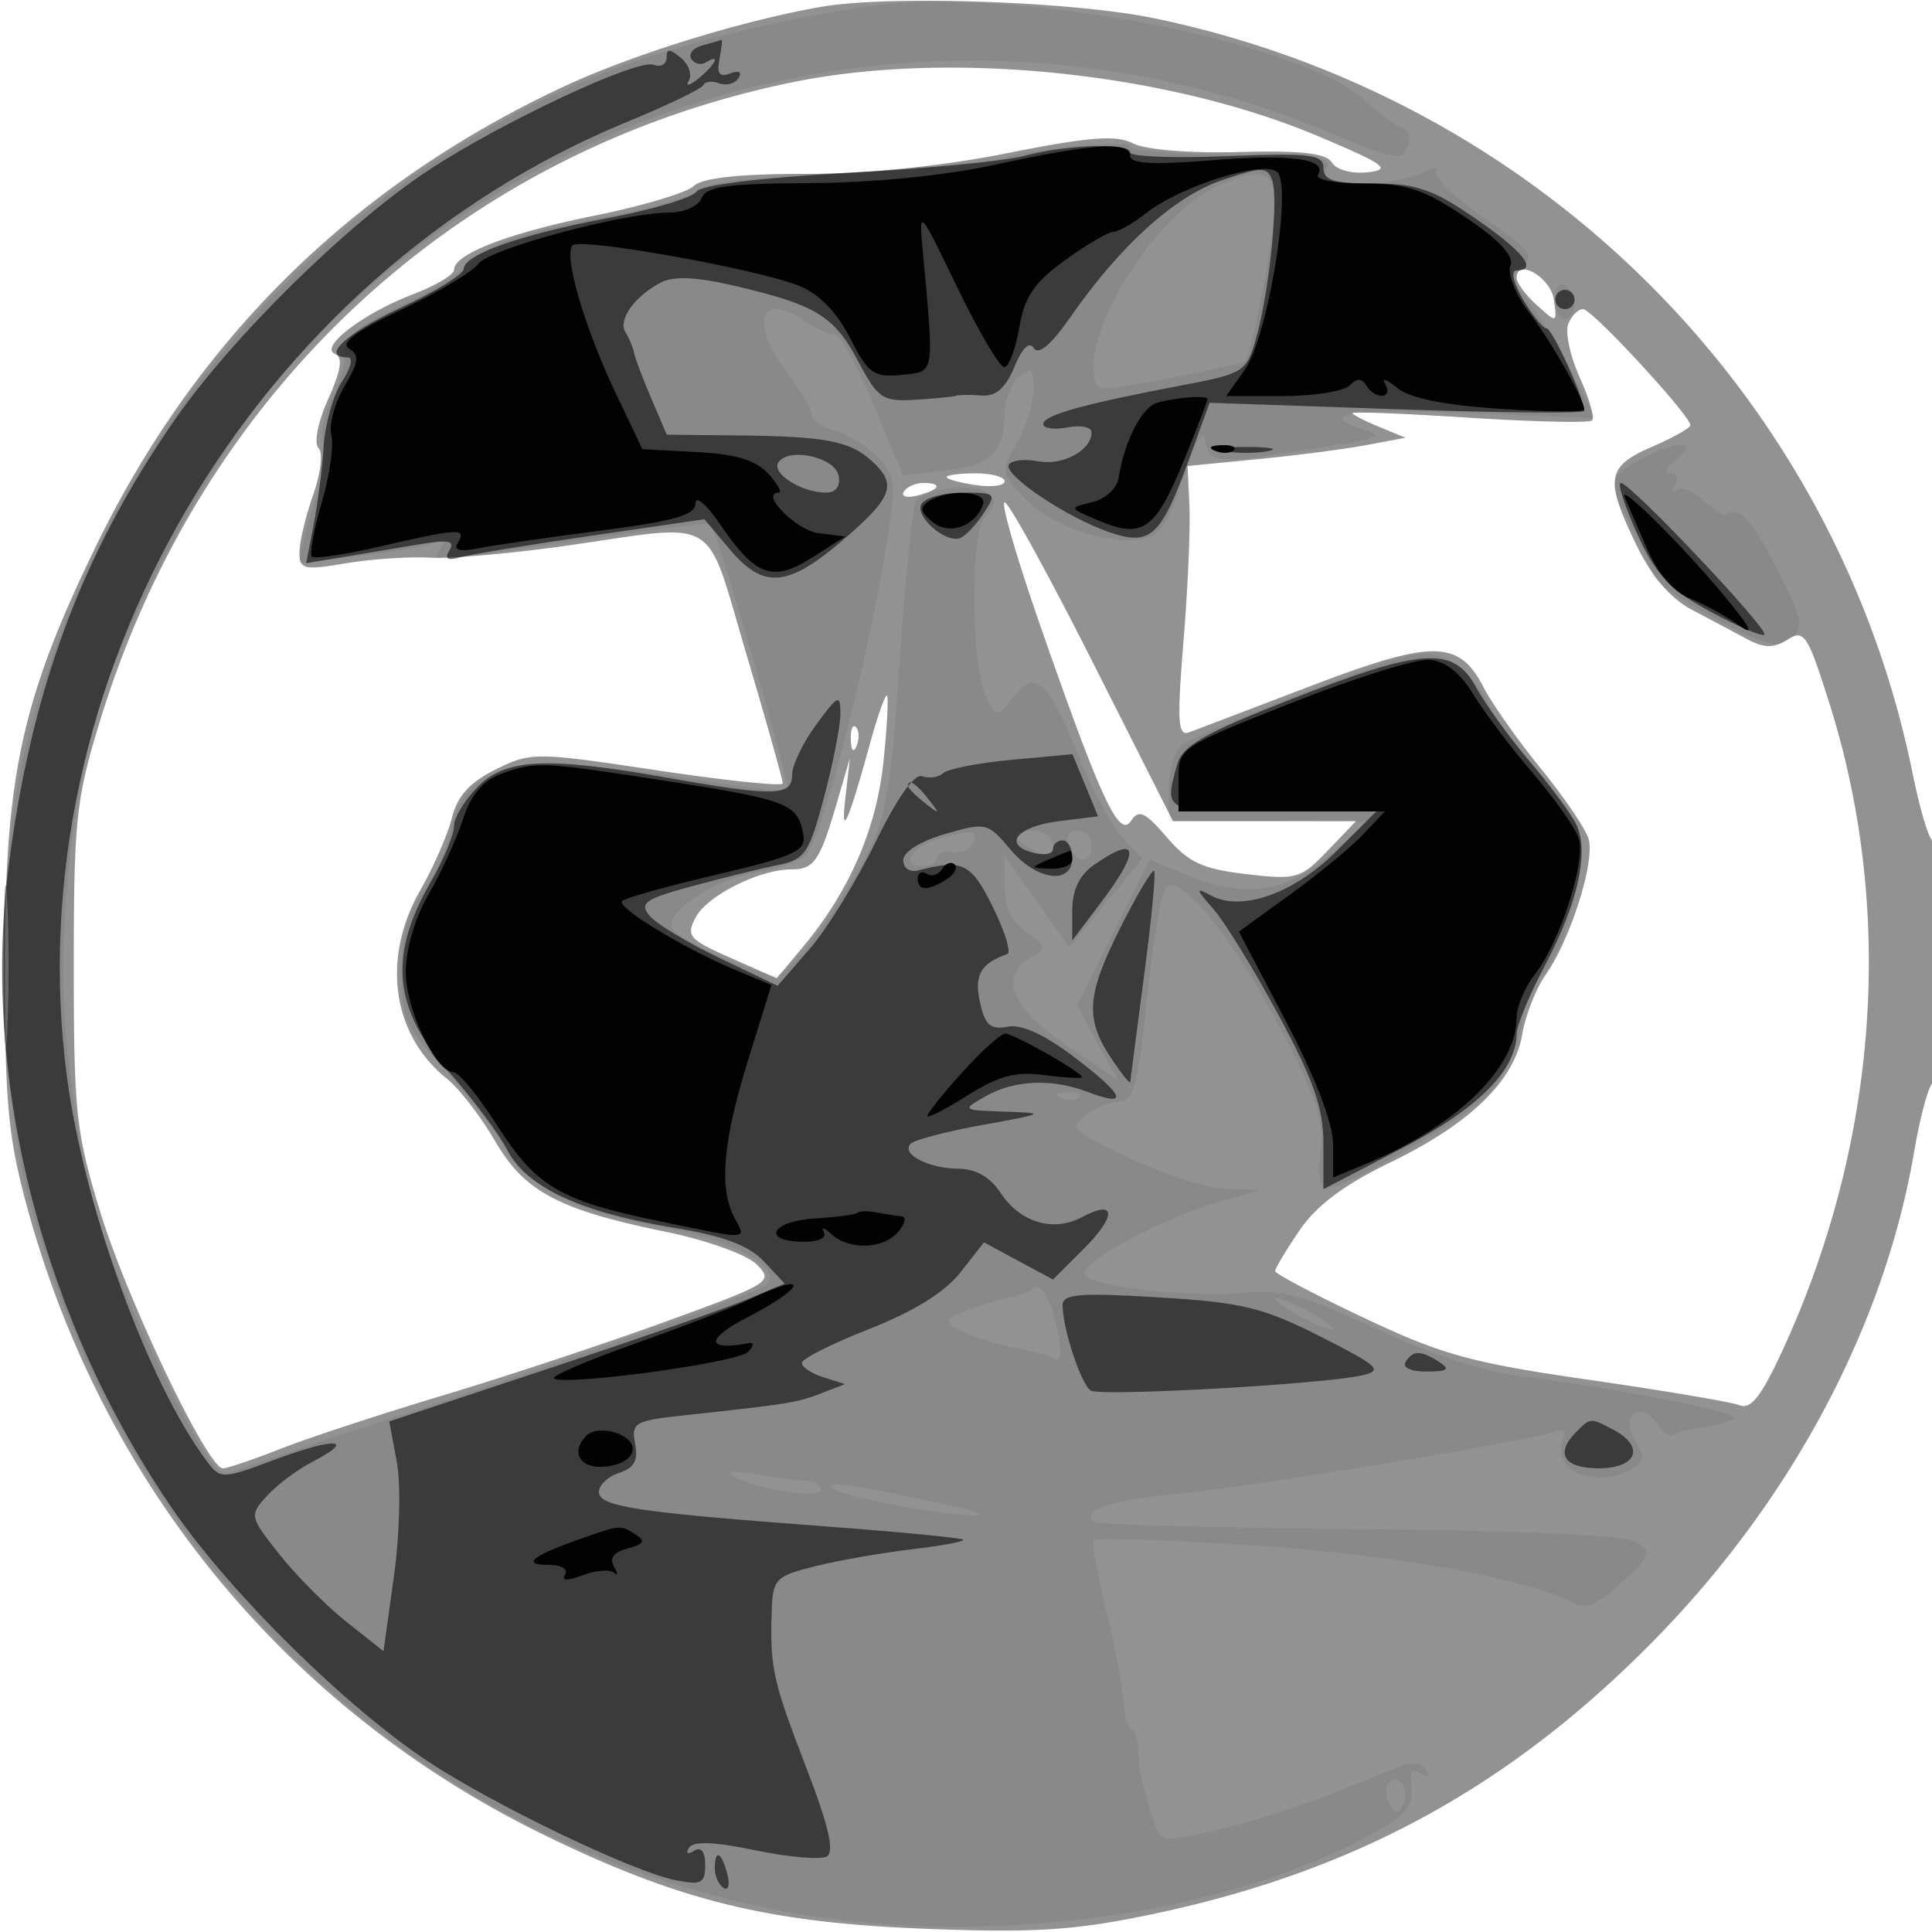
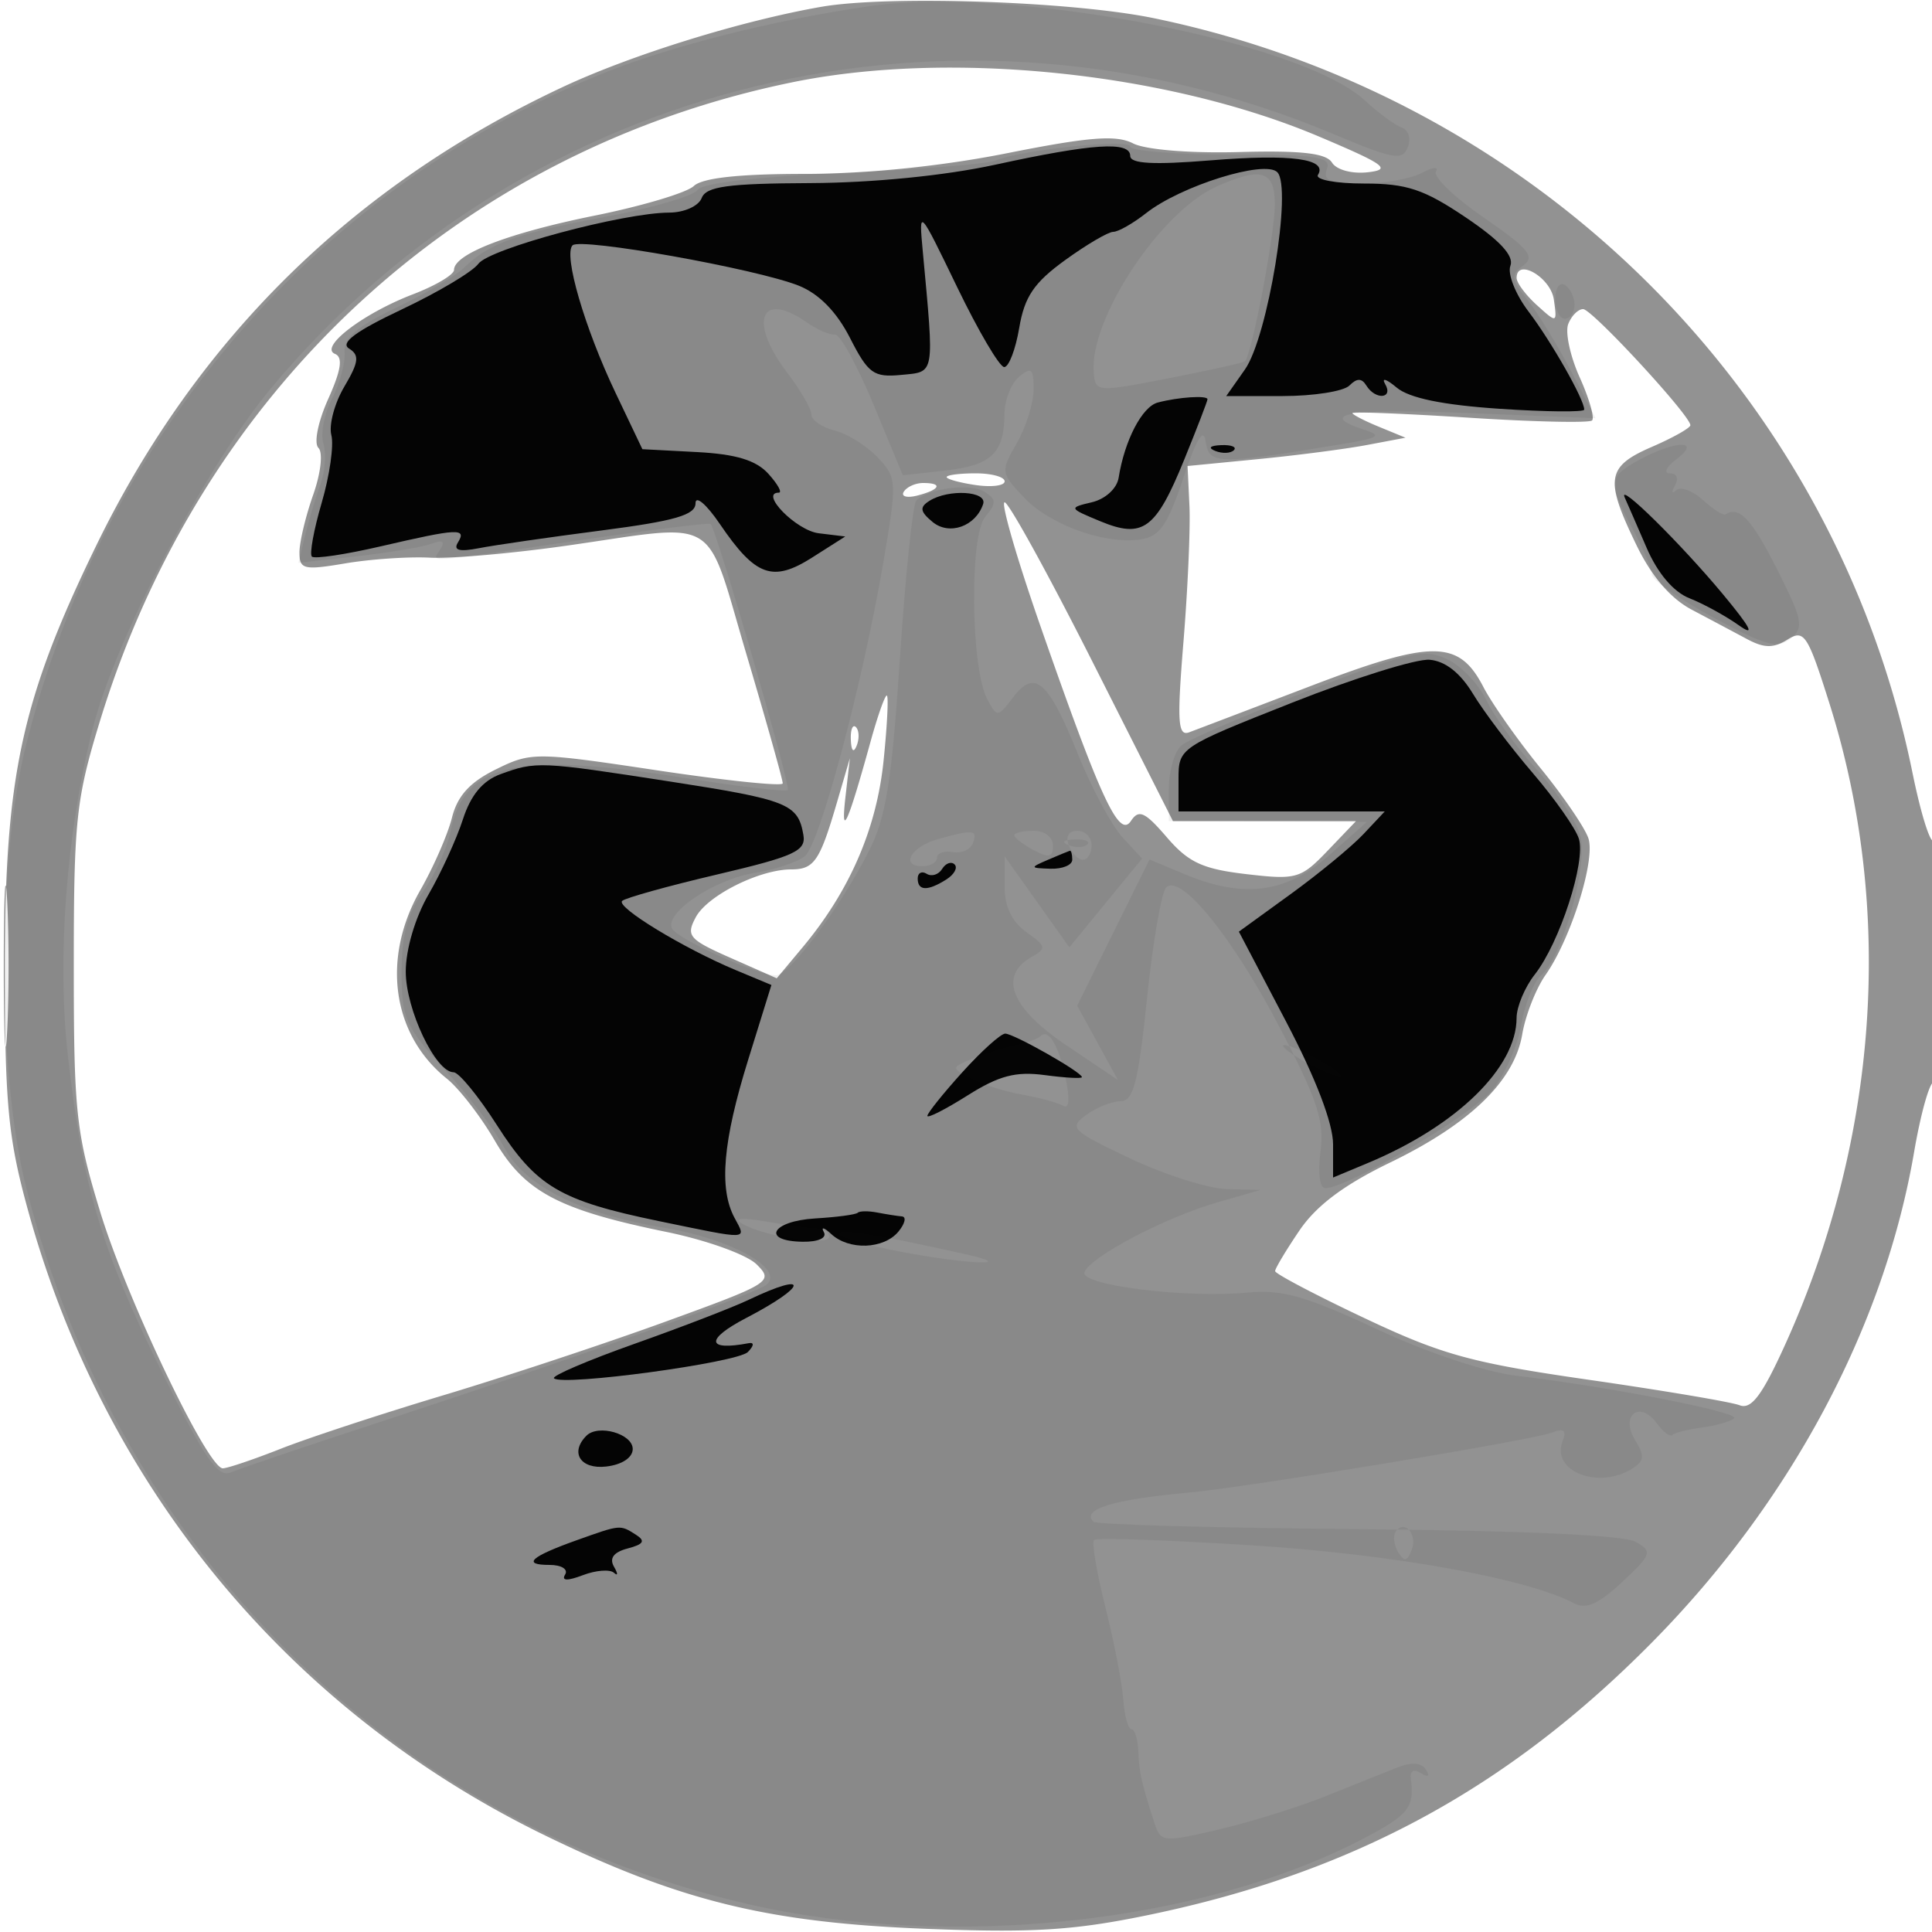
<svg xmlns="http://www.w3.org/2000/svg" width="200" height="200" fill="#000000">
  <path fill-opacity=".427" fill-rule="evenodd" d="M85 .709c-8.275 1.446-19.584 4.953-26.692 8.276C36.571 19.149 20.383 35.055 9.952 56.5 2.231 72.373.5 80.338.5 100c0 14.151.33 17.71 2.32 25 7.884 28.878 27.062 52.115 53.68 65.04 13.968 6.782 23.088 9.007 39.5 9.636 11.032.422 15.237.155 23-1.459 21.015-4.371 37.065-13.07 52-28.181 14.359-14.529 24.045-32.648 27.149-50.786.683-3.987 1.603-7.25 2.046-7.25s.769-5.963.726-13.25-.337-12.594-.652-11.793c-.316.801-1.35-2.349-2.298-7-7.997-39.207-38.777-69.828-78.471-78.063C111.046.139 92.001-.514 85 .709m-3 7.813c-34.412 7.061-61.14 31.744-71.674 66.19C7.873 82.733 7.638 84.94 7.638 100c0 15.124.228 17.246 2.731 25.438C13.148 134.531 21.497 152 23.064 152c.474 0 3.184-.915 6.022-2.034s10.392-3.603 16.787-5.521 16.727-5.34 22.96-7.606c10.978-3.989 11.275-4.175 9.5-5.943-1.017-1.013-5.171-2.51-9.333-3.364-11.199-2.295-14.7-4.159-17.785-9.463-1.462-2.513-3.693-5.396-4.957-6.407-5.675-4.54-6.789-12.441-2.75-19.507 1.366-2.39 2.841-5.765 3.277-7.5.57-2.268 1.846-3.675 4.54-5.005 3.654-1.803 4.072-1.801 16.711.096 7.13 1.07 12.977 1.677 12.993 1.349.016-.327-1.671-6.328-3.75-13.335-4.351-14.668-2.553-13.571-18.499-11.289-5.654.809-12.08 1.375-14.28 1.259s-6.138.15-8.75.591c-4.307.727-4.75.621-4.75-1.134 0-1.065.637-3.74 1.415-5.946.798-2.261 1.037-4.389.549-4.877s-.048-2.695 1.01-5.057c1.349-3.012 1.546-4.327.701-4.675-1.667-.687 2.917-4.189 8.075-6.167 2.338-.897 4.25-2.032 4.25-2.522 0-1.649 5.617-3.816 14.589-5.629 4.901-.99 9.506-2.366 10.232-3.057.884-.841 4.694-1.257 11.5-1.256 6.403 0 14.182-.797 20.968-2.148 8.466-1.686 11.265-1.904 13-1.012 1.282.66 5.901 1.037 10.99.898 6.433-.175 9.001.117 9.609 1.091.472.757 2.074 1.188 3.721 1 2.487-.284 1.775-.802-5.091-3.706C120.821 7.487 98.316 5.174 82 8.522m75 20.25c0 .505.946 1.774 2.102 2.82 2.085 1.887 2.099 1.882 1.75-.585-.324-2.292-3.852-4.34-3.852-2.235m5.341 4.782c-.328.854.207 3.334 1.188 5.51s1.558 4.182 1.282 4.459-5.972.151-12.657-.277S140 42.599 140 42.759s1.238.8 2.75 1.422l2.75 1.131-4 .755c-2.2.415-7.277 1.074-11.282 1.464l-7.282.71.194 4.129c.107 2.272-.171 8.591-.617 14.044-.68 8.314-.585 9.83.588 9.394.769-.287 6.43-2.443 12.579-4.791 12.632-4.823 15.344-4.805 17.892.123.885 1.71 3.552 5.497 5.928 8.413s4.598 6.181 4.939 7.255c.722 2.276-1.835 10.398-4.444 14.116-.995 1.417-2.081 4.184-2.414 6.148-.817 4.822-5.408 9.272-13.705 13.286-4.739 2.292-7.612 4.447-9.357 7.019-1.386 2.042-2.519 3.934-2.519 4.206s4.162 2.462 9.25 4.867c8.041 3.801 11.08 4.636 23.25 6.388 7.7 1.109 14.712 2.293 15.582 2.632 1.205.469 2.319-1.004 4.671-6.177 9.708-21.352 11.367-45.148 4.632-66.466-2.261-7.159-2.616-7.699-4.349-6.617-1.459.911-2.415.896-4.212-.067a1412 1412 0 0 0-5.68-3.02c-2.212-1.169-4.169-3.453-5.741-6.698-3.309-6.834-3.106-8.126 1.597-10.164 2.2-.953 3.994-1.964 3.986-2.247-.028-1.028-10.178-12.014-11.1-12.014-.522 0-1.217.699-1.545 1.554M98 49.387c0 .212 1.35.584 3 .826s3 .069 3-.386-1.35-.827-3-.827-3 .174-3 .387m-4.442 1.52c-.309.498.34.671 1.441.383 2.335-.611 2.63-1.29.56-1.29-.793 0-1.693.408-2.001.907m14.125 13.843c6.277 18.006 8.169 22.082 9.393 20.233.816-1.232 1.444-.946 3.712 1.69 2.242 2.607 3.71 3.288 8.222 3.815 5.2.607 5.648.478 8.428-2.423L140.374 85h-18.952l-8.332-16.5c-4.582-9.075-8.673-16.5-9.091-16.5s1.24 5.737 3.684 12.75m-17.558 12c-2.37 8.585-3.114 10.229-2.603 5.75l.456-4-1.354 4.627C84.862 89.149 84.278 90 81.909 90c-3.287 0-8.678 2.7-9.881 4.948-1.036 1.935-.722 2.3 3.623 4.222l4.757 2.104 2.671-3.2c4.873-5.837 7.664-12.267 8.388-19.324.381-3.713.53-6.75.331-6.75s-.952 2.138-1.673 4.75m-2.046-.167c.048 1.165.285 1.402.604.605.289-.722.253-1.585-.079-1.917s-.568.258-.525 1.312M.392 100c0 7.425.157 10.463.35 6.75s.192-9.787 0-13.5c-.193-3.713-.35-.675-.35 6.75" />
-   <path fill-opacity=".062" fill-rule="evenodd" d="M90 .637C79.788 2.125 69.224 4.813 62 7.761 32.546 19.78 10.75 45.24 2.726 77c-3.053 12.084-3.053 33.916 0 46 9.483 37.532 37.851 65.656 74.774 74.129 20.838 4.782 46.811 2.002 63.675-6.816 4.648-2.43 5.279-3.228 4.877-6.163-.114-.828.287-1.058 1.036-.596.766.474.964.339.531-.362-.448-.725-1.467-.812-2.905-.248-1.218.478-4.539 1.808-7.382 2.955s-7.865 2.715-11.162 3.484c-5.841 1.363-6.012 1.344-6.685-.742-1.329-4.121-1.561-5.158-1.648-7.391-.048-1.238-.368-2.251-.712-2.252s-.721-1.368-.838-3.037c-.117-1.67-.949-5.974-1.85-9.565-.9-3.591-1.434-6.732-1.187-6.98.248-.248 7.624.005 16.391.561 14.574.925 28.543 3.445 33.346 6.016 1.19.637 2.517.042 4.928-2.211 3.072-2.871 3.171-3.157 1.442-4.168-1.181-.689-11.65-1.17-28.743-1.319-14.787-.128-27.125-.473-27.417-.764-1.285-1.286 2.025-2.303 9.803-3.012 6.185-.563 35.558-5.412 37.649-6.215 1.255-.481 1.543-.246 1.103.901-1.197 3.119 3.748 5.037 7.248 2.81 1.227-.78 1.276-1.316.27-2.938-1.579-2.549.47-4.153 2.231-1.745.658.9 1.385 1.448 1.616 1.218.23-.231 1.631-.582 3.113-.78s2.96-.627 3.285-.952c.618-.618-13.054-3.289-22.515-4.399-3.226-.379-9.222-2.38-14.5-4.841-7.306-3.405-9.811-4.116-13.307-3.776-6.343.617-17.378-.747-16.929-2.093.52-1.56 8.339-5.678 13.736-7.233l4.5-1.297-3.5-.09c-1.925-.05-6.425-1.475-10-3.168-6.087-2.881-6.377-3.167-4.559-4.499 1.068-.782 2.673-1.422 3.568-1.422 1.33 0 1.826-1.931 2.727-10.619.606-5.84 1.499-11.016 1.985-11.502 1.504-1.504 6.888 5.148 11.809 14.591 3.86 7.406 4.586 9.628 4.167 12.75-.296 2.21-.088 3.78.502 3.78 2.271 0 15.024-7.476 17.235-10.104 1.308-1.554 2.681-4.616 3.05-6.804.37-2.187 1.305-4.502 2.077-5.143 2.147-1.781 4.822-11.287 4.046-14.377-.371-1.48-2.394-4.576-4.495-6.881s-4.452-5.537-5.225-7.182-2.601-3.564-4.063-4.265c-2.386-1.143-3.864-.808-14.431 3.276-6.475 2.503-12.363 5.04-13.083 5.638S121 79.765 121 81.622V85l10.25.042 10.25.041-3.917 3.459c-4.453 3.932-8.841 4.502-14.962 1.944l-3.624-1.514-3.744 7.567-3.744 7.566 2.107 3.846 2.107 3.846-5.362-3.611c-5.693-3.834-7.008-7.143-3.611-9.09 1.618-.927 1.58-1.125-.5-2.606-1.51-1.076-2.25-2.63-2.25-4.723v-3.119l3.35 4.712 3.35 4.712 3.767-4.597 3.767-4.597-2.026-2.189c-1.114-1.204-3.197-5.09-4.627-8.636-3.068-7.606-4.457-8.82-6.708-5.864-1.599 2.1-1.646 2.103-2.675.181-1.694-3.166-1.854-16.874-.22-18.843 1.193-1.438 1.187-1.813-.042-2.613-1.438-.935-5.862-.369-7.089.907-.359.373-1.12 7.733-1.692 16.355-.847 12.778-1.443 16.469-3.226 19.964-2.975 5.83-8.171 12.773-9.596 12.821-1.74.058-10.018-3.643-10.732-4.798-.963-1.557 4.276-5.12 8.528-5.8 2.106-.336 4.444-1.118 5.195-1.737 1.56-1.285 6.022-18.032 8.155-30.605 1.392-8.204 1.372-8.55-.615-10.666-1.129-1.202-3.136-2.457-4.459-2.789S84 43.49 84 42.914s-1.125-2.522-2.5-4.325c-4.059-5.322-2.79-8.582 2.027-5.207 1.085.759 2.392 1.322 2.903 1.25s2.303 3.177 3.981 7.222l3.051 7.354 4.393-.495c4.779-.539 6.106-1.803 6.13-5.841.008-1.445.69-3.187 1.515-3.872 1.266-1.051 1.5-.849 1.5 1.297 0 1.397-.78 3.899-1.733 5.56-1.693 2.951-1.678 3.077.69 5.598 2.697 2.87 8.338 4.921 12.079 4.392 2.003-.284 2.812-1.436 4.456-6.339 1.389-4.144 2.105-5.309 2.324-3.778.339 2.375 1.21 2.389 14.184.233 3.741-.621 4.12-.87 2.25-1.472-5.126-1.65-1.5-2.228 10.842-1.727l13.091.531-2.556-4.898c-1.406-2.693-3.431-6.002-4.501-7.353-1.708-2.157-1.761-2.59-.436-3.559 1.254-.917.567-1.753-4.06-4.94-3.063-2.109-5.303-4.265-4.979-4.79.325-.525-.334-.46-1.465.145-1.13.605-3.932 1.1-6.227 1.1-3.298 0-4.052-.314-3.597-1.5.489-1.274-.999-1.5-9.893-1.5-5.758 0-10.469-.376-10.469-.834 0-.848-11.256.33-14 1.466-.825.341-7.934.909-15.797 1.261-8.868.398-14.564 1.07-15 1.77-.387.62-4.728 1.881-9.647 2.801C53.382 24.18 50.617 25.183 48 27.745c-.825.808-3.975 2.658-7 4.112-4.08 1.96-5.456 3.147-5.328 4.593.095 1.073-.491 3.233-1.301 4.8-.811 1.567-1.214 3.668-.897 4.668s.181 2.89-.302 4.2c-.484 1.31-1.194 3.68-1.579 5.267l-.699 2.885 6.121-.692c3.366-.381 6.838-.968 7.717-1.305q1.592-.61.873.557c-.899 1.455-2.178 1.532 13.992-.844 7.539-1.108 13.822-1.896 13.962-1.75.634.66 8.34 27.199 7.996 27.542-.212.213-4.866-.325-10.34-1.196-17.779-2.826-23.156-1.629-24.576 5.472-.342 1.713-1.623 4.519-2.845 6.235-1.613 2.266-2.223 4.551-2.223 8.334 0 4.773.376 5.623 4.465 10.103 2.455 2.69 5.214 6.299 6.132 8.02 2.141 4.017 7.875 6.912 16.522 8.34 6.864 1.134 12.472 4.197 10.72 5.855-1.004.951-19.516 7.535-40.41 14.373-7.425 2.43-14.238 4.732-15.14 5.117-1.317.561-2.732-1.522-7.208-10.616-6.202-12.6-8.084-18.97-9.624-32.565-1.137-10.041-.164-22.915 2.551-33.75 2.336-9.322 11.619-27.058 18.474-35.296C54.739 8.13 99.091-2.483 138.042 13.883c6.223 2.614 7.151 2.777 7.697 1.355.343-.894.066-1.803-.619-2.031-.682-.228-2.406-1.494-3.83-2.814-6.647-6.16-36.719-11.88-51.29-9.756m35.905 18.694c-5.824 2.624-13.145 13.727-12.681 19.234.171 2.029.301 2.04 7.725.597 4.153-.806 7.714-1.599 7.914-1.76.693-.562 3.067-12.922 3.102-16.152.039-3.589-1.365-4.034-6.06-1.919M161 30.941c0 1.132.45 2.059 1 2.059s1-.648 1-1.441-.45-1.719-1-2.059-1 .309-1 1.441m8.75 16.631c-3.283 1.781-3.341 2.332-.75 7.167 1.1 2.052 2.001 4.188 2.001 4.746.001.558 2.883 2.568 6.404 4.467 5.383 2.902 6.652 3.246 7.966 2.155 1.397-1.159 1.247-1.92-1.419-7.202-2.624-5.198-3.914-6.562-5.347-5.655-.217.138-1.266-.538-2.331-1.502s-2.309-1.414-2.765-1c-.457.414-.506.19-.11-.498.412-.717.186-1.25-.531-1.25-.688 0-.377-.661.691-1.468 2.652-2.006-.09-1.977-3.809.04M97.074 86.877c-2.756.771-3.916 2.79-1.602 2.79.841 0 1.528-.395 1.528-.878 0-.482.741-.744 1.646-.583.906.162 1.843-.268 2.084-.956.474-1.356.027-1.402-3.656-.373m7.926-.412c0 .255.9.946 2 1.535 1.596.854 2 .76 2-.465 0-.868-.869-1.535-2-1.535-1.1 0-2 .209-2 .465m5.638 1.035c.317.825.978 1.5 1.469 1.5s.893-.675.893-1.5-.661-1.5-1.469-1.5c-.894 0-1.243.586-.893 1.5m-.825 26.183c.721.289 1.584.253 1.916-.079s-.258-.568-1.312-.525c-1.165.048-1.402.285-.604.604m-2.94 19.778c-.272.271-1.367.662-2.434.869-1.066.206-3.047.824-4.402 1.373-2.431.986-2.436 1.013-.388 2.109 1.142.611 3.562 1.373 5.379 1.693s3.727.844 4.245 1.164c.568.351.659-.756.229-2.794-.742-3.514-1.783-5.261-2.629-4.414m25.127.988c0 .275 1.35 1.198 3 2.051s3 1.326 3 1.051-1.35-1.198-3-2.051-3-1.326-3-1.051m-56 18.402c2.261 1.345 9 2.364 9 1.361 0-.483-.562-.881-1.25-.883s-3.05-.311-5.25-.687c-2.494-.426-3.435-.347-2.5.209m10 1.05c0 .354 2.913 1.196 6.474 1.871 6.975 1.323 12.301 1.503 6.526.221-9.579-2.128-13-2.678-13-2.092m57.635 30.88c-.277.448-.145 1.393.292 2.101.621 1.004.925.946 1.39-.266.629-1.64-.823-3.224-1.682-1.835" />
-   <path fill-opacity=".57" fill-rule="evenodd" d="M72.738 4.692c-.969.253-1.501.883-1.181 1.4s1 .682 1.512.365c1.573-.972 1.031.217-.761 1.671-.931.754-1.385.86-1.011.235s.011-1.692-.808-2.372C69.315 5.016 69 5.015 69 5.985c0 .676-.597 1-1.328.72-1.698-.652-15.853 5.985-23.383 10.964-8.432 5.575-20.327 17.301-26.267 25.893C8.35 57.554 3.143 71.655.843 90.086c-2.747 22.005 3.679 46.823 17.179 66.352 5.945 8.599 17.837 20.319 26.286 25.906 6.817 4.507 21.192 11.406 25.606 12.289 2.694.539 3.086.34 3.086-1.567 0-1.396-.416-1.927-1.155-1.471-.667.413-.884.278-.515-.32.434-.702 2.642-.616 6.88.269 3.433.716 6.758.999 7.39.629.807-.473.175-3.195-2.131-9.173-3.465-8.985-3.768-10.347-3.584-16.131.108-3.419.368-3.695 4.443-4.721 2.38-.6 6.892-1.391 10.026-1.76 3.134-.368 5.548-.819 5.366-1.002-.183-.182-6.607-.801-14.276-1.374C65.826 156.546 62 155.963 62 154.439c0-.718.944-1.604 2.098-1.97 1.549-.492 1.98-1.28 1.649-3.014-.418-2.186-.062-2.39 5.152-2.951 10.66-1.147 11.612-1.3 14.085-2.258l2.483-.963-2.233-.709c-1.229-.39-2.234-1.057-2.234-1.483s3.148-2.01 6.995-3.52c4.599-1.804 7.829-3.809 9.429-5.853l2.433-3.11 3.574 1.925 3.573 1.924 3.197-3.196c3.44-3.44 3.33-5.151-.208-3.257-2.946 1.576-6.399.551-8.393-2.492-1.085-1.656-2.575-2.517-4.373-2.527-3.127-.018-6.014-1.532-4.949-2.596.395-.396 3.757-1.27 7.471-1.942 6.493-1.176 6.579-1.228 2.251-1.37-4.422-.145-4.457-.173-2-1.577 2.984-1.706 6.872-1.879 10.574-.472 4.344 1.652 3.913.435-1.243-3.501-3.172-2.422-5.559-3.526-7.021-3.246-1.789.342-2.342-.15-2.87-2.554-.612-2.789.074-3.991 2.836-4.97.427-.151-.248-2.343-1.5-4.871-2.261-4.568-3.106-4.978-7.776-3.773-.825.213-1.5-.268-1.5-1.069 0-.858 1.784-1.972 4.345-2.714 4.235-1.226 4.406-1.185 6.784 1.641 2.691 3.199 6.371 3.67 6.371.816 0-.983-.45-1.787-1-1.787s-1 .408-1 .906-.918.667-2.041.373c-3.235-.846-1.682-2.732 2.701-3.279l4.005-.5-1.321-3.214-1.32-3.213-6.262.579c-3.444.318-6.654.942-7.134 1.385-.479.444-1.446.586-2.148.317-.805-.309-2.593 2.21-4.847 6.828-1.964 4.025-5.047 9.016-6.852 11.091l-3.281 3.774-6-2.865c-3.3-1.576-6.567-3.551-7.261-4.389-1.087-1.314-.47-1.737 4.5-3.081 3.169-.857 7.134-1.833 8.811-2.17 2.771-.557 3.207-1.198 4.75-6.992.935-3.508 1.7-7.404 1.7-8.658 0-2.078-.222-1.98-2.5 1.108-1.375 1.864-2.5 4.201-2.5 5.194 0 2.239-1.788 2.281-13 .306-12.489-2.2-16.591-1.999-19.545.955-1.35 1.35-2.455 3.182-2.455 4.071 0 .89-1.088 3.498-2.418 5.796-4.398 7.597-3.859 13.173 1.898 19.655 2.464 2.775 5.196 6.429 6.071 8.121 1.969 3.808 7.555 6.405 17.203 7.998 5.152.851 7.765 1.827 9.319 3.481l2.159 2.299-3.866 1.628c-2.126.895-11.337 4.105-20.468 7.134l-16.603 5.507.778 4.178c.436 2.337.305 7.575-.298 11.892l-1.077 7.714-3.802-3.011c-2.091-1.657-5.226-4.809-6.966-7.007-3.108-3.924-3.131-4.031-1.3-6.055 1.026-1.134 3.146-2.723 4.711-3.532 4.641-2.401 2.361-2.558-3.778-.262-5.523 2.067-5.743 2.076-7.091.285-6.113-8.115-12.753-26.313-14.539-39.847-5.41-40.973 19.205-82.945 57.992-98.887 4.166-1.712 7.717-3.425 7.89-3.807.173-.381.915-.463 1.648-.182.734.282 1.629.037 1.988-.544.394-.637.052-.827-.859-.477-1.115.428-1.407.03-1.11-1.511.222-1.151.317-2.04.211-1.976s-.986.323-1.955.576M106 16.144c-1.925.516-10.186 1.309-18.357 1.761-9.019.499-15.128 1.262-15.548 1.941-.38.616-4.485 1.839-9.121 2.718C53.793 24.306 48 26.353 48 27.855c0 .526-2.925 2.325-6.5 3.998C35.733 34.552 33.128 37 36.023 37c.563 0 .286 1.126-.616 2.501s-1.762 4.414-1.912 6.75-.618 6.005-1.04 8.152l-.766 3.902 3.905-.649c2.148-.358 5.663-.947 7.811-1.309 3.011-.508 3.727-.37 3.125.604-.554.897-.236 1.111 1.095.738 1.031-.289 7.145-1.293 13.585-2.231l11.711-1.706 2.628 3.124c3.485 4.141 5.989 3.936 11.701-.96 5.192-4.45 5.667-5.777 2.948-8.237-2.249-2.035-4.794-2.511-13.935-2.605L69.027 45l-1.605-3.75c-.883-2.062-1.689-4.2-1.792-4.75s-.497-1.496-.876-2.103c-.803-1.283.922-3.715 3.649-5.148 1.315-.691 3.666-.589 7.602.329 8.453 1.972 10.337 3.117 12.814 7.788 2.08 3.92 2.531 4.223 5.966 4.013 2.043-.125 3.94-.312 4.215-.414.275-.103 1.448-.113 2.607-.023 1.493.116 2.483-.745 3.399-2.957.823-1.985 1.557-2.692 2.02-1.943.47.761 1.799-.363 3.76-3.183 5.189-7.458 10.789-12.526 15.683-14.194 4.14-1.41 4.689-1.416 5.214-.048.711 1.852-.268 11.533-1.663 16.449-.976 3.439-1.253 3.611-7.766 4.844C112.148 41.824 108 42.985 108 43.9c0 .452 1.125.608 2.5.345s2.5-.031 2.5.516c0 1.86-2.981 3.476-5.518 2.991-1.391-.266-2.76-.111-3.042.344-.631 1.022 5.9 5.432 10.331 6.975 4.283 1.492 5.379.526 8.21-7.24l2.238-6.137 19.391.671c10.664.369 19.39.447 19.39.173 0-1.303-3.299-8.538-3.893-8.538-.372 0-1.473-1.35-2.448-3-.978-1.655-1.299-3-.716-3 2.312 0 .804-1.931-4.202-5.378-4.403-3.033-6.111-3.622-10.5-3.622-4.16 0-5.241-.333-5.241-1.616 0-1.408-1.292-1.565-10-1.215-5.5.221-10 .048-10-.384 0-1.038-6.595-.823-11 .359M161 31c0 .55.45 1 1 1s1-.45 1-1-.45-1-1-1-1 .45-1 1m-34.25 15.706c1.237.238 3.262.238 4.5 0 1.238-.239.225-.434-2.25-.434s-3.487.195-2.25.434m-46.184 1.187c-.7 1.133 2.44 3.107 4.942 3.107 1.02 0 1.513-.66 1.307-1.75-.368-1.941-5.235-2.998-6.249-1.357m88.92 7.357c1.97 4.321 3.308 5.747 7.562 8.058 2.843 1.545 5.359 2.619 5.591 2.387.513-.513-13.848-15.701-14.843-15.697-.387.001.373 2.364 1.69 5.252m-74.08-3.098c-.768 1.242 2.398 4.08 3.968 3.557.525-.175 1.611-1.306 2.412-2.514 1.41-2.122 1.34-2.195-2.105-2.195-1.96 0-3.883.518-4.275 1.152m38.109 20.289c-8.862 3.477-11.113 4.769-11.65 6.684-1.379 4.918-1.466 4.875 9.87 4.875h10.736l-4.068 4.067c-4.398 4.399-9.859 6.349-13.019 4.649-1.658-.891-1.631-.725.23 1.386 1.162 1.319 4.2 6.269 6.75 10.999 3.637 6.748 4.636 9.615 4.636 13.301v4.699l8.121-4.225c7.861-4.09 11.863-8.091 11.877-11.876.004-.825 1.315-3.983 2.915-7.019 3.521-6.678 4.666-12.031 3.172-14.823-.605-1.129-2.783-4.041-4.842-6.472s-4.51-5.83-5.446-7.553c-2.333-4.29-5.575-4.07-19.282 1.308M94 81.378c0 .207.787.995 1.75 1.75 1.586 1.243 1.621 1.208.378-.378C94.821 81.084 94 80.555 94 81.378m19.223 8.179C111.733 90.6 111 92.143 111 94.235v3.121l2.972-3.928c4.175-5.517 3.867-7.105-.749-3.871m2.842 6.313c-3.582 7.097-3.773 9.541-1.065 13.63 1.093 1.65 2 2.775 2.015 2.5s.654-5.225 1.418-11c.765-5.775 1.235-10.658 1.044-10.851-.19-.193-1.726 2.381-3.412 5.721M110 135.106c0 2.413 1.917 8.225 2.916 8.842 1.034.639 24.002-.647 28.084-1.572 2.221-.503 1.741-.951-4.313-4.017-5.951-3.014-8.071-3.527-16.75-4.056-8.163-.497-9.937-.354-9.937.803M145.5 141c-.357.577.57.994 2.191.985 2.181-.012 2.474-.232 1.309-.985-1.921-1.242-2.733-1.242-3.5 0m17.7 7.2c-2.262 2.262-1.332 3.8 2.3 3.8 3.943 0 4.821-2.223 1.566-3.965-2.411-1.29-2.411-1.29-3.866.165M74 193.441c0 .793.408 1.693.907 2.001.498.309.671-.34.383-1.441-.611-2.335-1.29-2.63-1.29-.56" />
+   <path fill-opacity=".062" fill-rule="evenodd" d="M90 .637C79.788 2.125 69.224 4.813 62 7.761 32.546 19.78 10.75 45.24 2.726 77c-3.053 12.084-3.053 33.916 0 46 9.483 37.532 37.851 65.656 74.774 74.129 20.838 4.782 46.811 2.002 63.675-6.816 4.648-2.43 5.279-3.228 4.877-6.163-.114-.828.287-1.058 1.036-.596.766.474.964.339.531-.362-.448-.725-1.467-.812-2.905-.248-1.218.478-4.539 1.808-7.382 2.955s-7.865 2.715-11.162 3.484c-5.841 1.363-6.012 1.344-6.685-.742-1.329-4.121-1.561-5.158-1.648-7.391-.048-1.238-.368-2.251-.712-2.252s-.721-1.368-.838-3.037c-.117-1.67-.949-5.974-1.85-9.565-.9-3.591-1.434-6.732-1.187-6.98.248-.248 7.624.005 16.391.561 14.574.925 28.543 3.445 33.346 6.016 1.19.637 2.517.042 4.928-2.211 3.072-2.871 3.171-3.157 1.442-4.168-1.181-.689-11.65-1.17-28.743-1.319-14.787-.128-27.125-.473-27.417-.764-1.285-1.286 2.025-2.303 9.803-3.012 6.185-.563 35.558-5.412 37.649-6.215 1.255-.481 1.543-.246 1.103.901-1.197 3.119 3.748 5.037 7.248 2.81 1.227-.78 1.276-1.316.27-2.938-1.579-2.549.47-4.153 2.231-1.745.658.9 1.385 1.448 1.616 1.218.23-.231 1.631-.582 3.113-.78s2.96-.627 3.285-.952c.618-.618-13.054-3.289-22.515-4.399-3.226-.379-9.222-2.38-14.5-4.841-7.306-3.405-9.811-4.116-13.307-3.776-6.343.617-17.378-.747-16.929-2.093.52-1.56 8.339-5.678 13.736-7.233l4.5-1.297-3.5-.09c-1.925-.05-6.425-1.475-10-3.168-6.087-2.881-6.377-3.167-4.559-4.499 1.068-.782 2.673-1.422 3.568-1.422 1.33 0 1.826-1.931 2.727-10.619.606-5.84 1.499-11.016 1.985-11.502 1.504-1.504 6.888 5.148 11.809 14.591 3.86 7.406 4.586 9.628 4.167 12.75-.296 2.21-.088 3.78.502 3.78 2.271 0 15.024-7.476 17.235-10.104 1.308-1.554 2.681-4.616 3.05-6.804.37-2.187 1.305-4.502 2.077-5.143 2.147-1.781 4.822-11.287 4.046-14.377-.371-1.48-2.394-4.576-4.495-6.881s-4.452-5.537-5.225-7.182-2.601-3.564-4.063-4.265c-2.386-1.143-3.864-.808-14.431 3.276-6.475 2.503-12.363 5.04-13.083 5.638S121 79.765 121 81.622V85l10.25.042 10.25.041-3.917 3.459c-4.453 3.932-8.841 4.502-14.962 1.944l-3.624-1.514-3.744 7.567-3.744 7.566 2.107 3.846 2.107 3.846-5.362-3.611c-5.693-3.834-7.008-7.143-3.611-9.09 1.618-.927 1.58-1.125-.5-2.606-1.51-1.076-2.25-2.63-2.25-4.723v-3.119l3.35 4.712 3.35 4.712 3.767-4.597 3.767-4.597-2.026-2.189c-1.114-1.204-3.197-5.09-4.627-8.636-3.068-7.606-4.457-8.82-6.708-5.864-1.599 2.1-1.646 2.103-2.675.181-1.694-3.166-1.854-16.874-.22-18.843 1.193-1.438 1.187-1.813-.042-2.613-1.438-.935-5.862-.369-7.089.907-.359.373-1.12 7.733-1.692 16.355-.847 12.778-1.443 16.469-3.226 19.964-2.975 5.83-8.171 12.773-9.596 12.821-1.74.058-10.018-3.643-10.732-4.798-.963-1.557 4.276-5.12 8.528-5.8 2.106-.336 4.444-1.118 5.195-1.737 1.56-1.285 6.022-18.032 8.155-30.605 1.392-8.204 1.372-8.55-.615-10.666-1.129-1.202-3.136-2.457-4.459-2.789S84 43.49 84 42.914s-1.125-2.522-2.5-4.325c-4.059-5.322-2.79-8.582 2.027-5.207 1.085.759 2.392 1.322 2.903 1.25s2.303 3.177 3.981 7.222l3.051 7.354 4.393-.495c4.779-.539 6.106-1.803 6.13-5.841.008-1.445.69-3.187 1.515-3.872 1.266-1.051 1.5-.849 1.5 1.297 0 1.397-.78 3.899-1.733 5.56-1.693 2.951-1.678 3.077.69 5.598 2.697 2.87 8.338 4.921 12.079 4.392 2.003-.284 2.812-1.436 4.456-6.339 1.389-4.144 2.105-5.309 2.324-3.778.339 2.375 1.21 2.389 14.184.233 3.741-.621 4.12-.87 2.25-1.472-5.126-1.65-1.5-2.228 10.842-1.727l13.091.531-2.556-4.898c-1.406-2.693-3.431-6.002-4.501-7.353-1.708-2.157-1.761-2.59-.436-3.559 1.254-.917.567-1.753-4.06-4.94-3.063-2.109-5.303-4.265-4.979-4.79.325-.525-.334-.46-1.465.145-1.13.605-3.932 1.1-6.227 1.1-3.298 0-4.052-.314-3.597-1.5.489-1.274-.999-1.5-9.893-1.5-5.758 0-10.469-.376-10.469-.834 0-.848-11.256.33-14 1.466-.825.341-7.934.909-15.797 1.261-8.868.398-14.564 1.07-15 1.77-.387.62-4.728 1.881-9.647 2.801C53.382 24.18 50.617 25.183 48 27.745c-.825.808-3.975 2.658-7 4.112-4.08 1.96-5.456 3.147-5.328 4.593.095 1.073-.491 3.233-1.301 4.8-.811 1.567-1.214 3.668-.897 4.668s.181 2.89-.302 4.2c-.484 1.31-1.194 3.68-1.579 5.267l-.699 2.885 6.121-.692c3.366-.381 6.838-.968 7.717-1.305q1.592-.61.873.557c-.899 1.455-2.178 1.532 13.992-.844 7.539-1.108 13.822-1.896 13.962-1.75.634.66 8.34 27.199 7.996 27.542-.212.213-4.866-.325-10.34-1.196-17.779-2.826-23.156-1.629-24.576 5.472-.342 1.713-1.623 4.519-2.845 6.235-1.613 2.266-2.223 4.551-2.223 8.334 0 4.773.376 5.623 4.465 10.103 2.455 2.69 5.214 6.299 6.132 8.02 2.141 4.017 7.875 6.912 16.522 8.34 6.864 1.134 12.472 4.197 10.72 5.855-1.004.951-19.516 7.535-40.41 14.373-7.425 2.43-14.238 4.732-15.14 5.117-1.317.561-2.732-1.522-7.208-10.616-6.202-12.6-8.084-18.97-9.624-32.565-1.137-10.041-.164-22.915 2.551-33.75 2.336-9.322 11.619-27.058 18.474-35.296C54.739 8.13 99.091-2.483 138.042 13.883c6.223 2.614 7.151 2.777 7.697 1.355.343-.894.066-1.803-.619-2.031-.682-.228-2.406-1.494-3.83-2.814-6.647-6.16-36.719-11.88-51.29-9.756m35.905 18.694c-5.824 2.624-13.145 13.727-12.681 19.234.171 2.029.301 2.04 7.725.597 4.153-.806 7.714-1.599 7.914-1.76.693-.562 3.067-12.922 3.102-16.152.039-3.589-1.365-4.034-6.06-1.919M161 30.941c0 1.132.45 2.059 1 2.059s1-.648 1-1.441-.45-1.719-1-2.059-1 .309-1 1.441m8.75 16.631c-3.283 1.781-3.341 2.332-.75 7.167 1.1 2.052 2.001 4.188 2.001 4.746.001.558 2.883 2.568 6.404 4.467 5.383 2.902 6.652 3.246 7.966 2.155 1.397-1.159 1.247-1.92-1.419-7.202-2.624-5.198-3.914-6.562-5.347-5.655-.217.138-1.266-.538-2.331-1.502s-2.309-1.414-2.765-1c-.457.414-.506.19-.11-.498.412-.717.186-1.25-.531-1.25-.688 0-.377-.661.691-1.468 2.652-2.006-.09-1.977-3.809.04M97.074 86.877c-2.756.771-3.916 2.79-1.602 2.79.841 0 1.528-.395 1.528-.878 0-.482.741-.744 1.646-.583.906.162 1.843-.268 2.084-.956.474-1.356.027-1.402-3.656-.373m7.926-.412c0 .255.9.946 2 1.535 1.596.854 2 .76 2-.465 0-.868-.869-1.535-2-1.535-1.1 0-2 .209-2 .465m5.638 1.035c.317.825.978 1.5 1.469 1.5s.893-.675.893-1.5-.661-1.5-1.469-1.5c-.894 0-1.243.586-.893 1.5c.721.289 1.584.253 1.916-.079s-.258-.568-1.312-.525c-1.165.048-1.402.285-.604.604m-2.94 19.778c-.272.271-1.367.662-2.434.869-1.066.206-3.047.824-4.402 1.373-2.431.986-2.436 1.013-.388 2.109 1.142.611 3.562 1.373 5.379 1.693s3.727.844 4.245 1.164c.568.351.659-.756.229-2.794-.742-3.514-1.783-5.261-2.629-4.414m25.127.988c0 .275 1.35 1.198 3 2.051s3 1.326 3 1.051-1.35-1.198-3-2.051-3-1.326-3-1.051m-56 18.402c2.261 1.345 9 2.364 9 1.361 0-.483-.562-.881-1.25-.883s-3.05-.311-5.25-.687c-2.494-.426-3.435-.347-2.5.209m10 1.05c0 .354 2.913 1.196 6.474 1.871 6.975 1.323 12.301 1.503 6.526.221-9.579-2.128-13-2.678-13-2.092m57.635 30.88c-.277.448-.145 1.393.292 2.101.621 1.004.925.946 1.39-.266.629-1.64-.823-3.224-1.682-1.835" />
  <path fill-opacity=".966" fill-rule="evenodd" d="M103 17.056c-5.164 1.126-12.677 1.87-19.143 1.898-8.508.037-10.758.347-11.219 1.546-.319.833-1.813 1.503-3.357 1.508-4.752.013-18.619 3.733-19.766 5.303-.6.82-4.16 2.941-7.912 4.714-4.777 2.257-6.416 3.472-5.471 4.056 1.103.682 1.014 1.402-.49 3.947-1.011 1.712-1.615 3.968-1.341 5.014.273 1.045-.176 4.195-.998 7s-1.28 5.315-1.017 5.578 3.485-.219 7.158-1.071c7.998-1.855 8.89-1.899 7.96-.393-.505.816.14.989 2.191.589 1.598-.312 7.293-1.135 12.655-1.829 7.625-.987 9.75-1.602 9.75-2.821 0-.858 1.134.109 2.519 2.148 3.689 5.428 5.464 6.072 9.56 3.469l3.421-2.175-2.75-.335C82.429 54.919 78.577 51 80.62 51c.379 0-.106-.879-1.078-1.953-1.272-1.406-3.348-2.037-7.405-2.25L66.5 46.5l-2.772-5.818c-3.214-6.745-5.422-14.321-4.457-15.287.823-.822 19.026 2.427 23.42 4.18 2.087.833 3.921 2.704 5.301 5.409 1.887 3.7 2.446 4.103 5.309 3.826 3.517-.341 3.426.181 2.223-12.81-.415-4.486-.404-4.475 3.573 3.75 2.194 4.538 4.38 8.25 4.858 8.25s1.178-1.829 1.556-4.065c.544-3.22 1.53-4.676 4.738-7 2.228-1.614 4.475-2.935 4.993-2.935s2.051-.872 3.407-1.938c3.591-2.825 12.276-5.537 13.574-4.239 1.568 1.568-.968 17.043-3.349 20.427L126.94 41h5.83c3.207 0 6.319-.489 6.917-1.087.783-.783 1.275-.783 1.759 0 .943 1.525 2.835 1.366 1.941-.163-.402-.687.134-.522 1.191.368 1.297 1.091 4.768 1.807 10.672 2.201 4.813.321 8.75.358 8.75.083 0-1.051-3.4-7.038-5.759-10.142-1.355-1.782-2.203-3.917-1.885-4.745.394-1.027-1.077-2.621-4.626-5.011-4.328-2.915-6.098-3.504-10.526-3.504-2.927 0-5.073-.403-4.769-.895 1.031-1.669-2.765-2.183-11.115-1.505-5.946.482-8.32.35-8.32-.462 0-1.542-3.882-1.287-14 .918m16.849 24.614c-1.62.43-3.432 3.915-4.048 7.786-.178 1.115-1.372 2.207-2.776 2.538-2.413.57-2.396.61.874 1.964 4.417 1.83 5.752.849 8.697-6.39 1.322-3.249 2.404-6.056 2.404-6.238 0-.425-3.02-.225-5.151.34m5.964 5.013c.721.289 1.584.253 1.916-.079s-.258-.568-1.312-.525c-1.165.048-1.402.285-.604.604m-29.61 5.171c-1.029.652-.96 1.102.333 2.176 1.727 1.433 4.466.465 5.238-1.851.45-1.35-3.585-1.585-5.571-.325m71.987-.354c.249.55 1.267 2.889 2.263 5.198 1.137 2.637 2.783 4.581 4.428 5.228 1.441.566 3.744 1.827 5.119 2.802 1.748 1.239 1.249.267-1.656-3.228-4.358-5.241-10.931-11.716-10.154-10m-34.44 21.243C122.059 77.369 122 77.41 122 80.696V84h21.349l-2.206 2.348c-1.213 1.291-4.611 4.091-7.551 6.221l-5.344 3.874 4.876 9.293c3.084 5.878 4.876 10.555 4.876 12.728v3.434l3.622-1.513c9.187-3.839 15.365-9.867 15.374-15 .002-1.163.848-3.188 1.88-4.5 2.581-3.282 5.315-11.709 4.565-14.072-.34-1.07-2.49-4.129-4.779-6.799s-5.068-6.353-6.176-8.184c-1.314-2.174-2.876-3.401-4.5-3.533-1.367-.112-7.773 1.889-14.236 4.446m-81.944 7.401c-1.836.671-3.073 2.158-3.885 4.671-.655 2.027-2.255 5.525-3.556 7.773-1.391 2.404-2.363 5.699-2.361 8 .003 3.911 3.094 10.412 4.951 10.412.541 0 2.553 2.453 4.471 5.452 4.096 6.404 6.512 7.835 16.819 9.964 9.47 1.956 9.035 1.975 7.79-.35-1.625-3.038-1.204-7.925 1.408-16.333l2.413-7.767-3.678-1.535c-5.417-2.262-12.419-6.523-11.776-7.166.307-.307 4.73-1.539 9.828-2.737 8.021-1.884 9.225-2.437 8.936-4.103-.556-3.213-1.603-3.631-13.853-5.529-13.425-2.079-13.833-2.097-17.507-.752M108.5 89c-1.908.82-1.897.863.25.93 1.237.038 2.25-.38 2.25-.93s-.112-.968-.25-.93c-.138.039-1.15.457-2.25.93m-10.969.95c-.368.595-1.088.824-1.6.507s-.931-.098-.931.484c0 1.296 1.023 1.33 2.971.098.809-.512 1.192-1.21.85-1.551-.341-.342-.922-.134-1.29.462m2.085 21.053c-1.989 2.201-3.616 4.232-3.616 4.512 0 .281 1.87-.67 4.156-2.113 3.25-2.052 4.992-2.511 8-2.108 2.114.284 3.844.378 3.844.21 0-.506-7.049-4.504-7.941-4.504-.454 0-2.454 1.801-4.443 4.003m-10.828 14.542c-.191.191-2.172.456-4.401.587-4.517.267-5.634 2.356-1.29 2.414 1.625.021 2.526-.392 2.186-1.005-.317-.572.03-.478.77.209 1.836 1.704 5.433 1.574 6.947-.25.685-.825.852-1.534.372-1.577-.479-.042-1.629-.222-2.554-.401s-1.838-.168-2.03.023M77.5 134.557c-1.65.786-6.961 2.833-11.803 4.55s-8.599 3.324-8.35 3.573c.847.847 18.984-1.611 20.071-2.72.643-.655.676-1.026.082-.913-4.387.833-4.505-.398-.25-2.613 6.395-3.328 6.604-4.904.25-1.877m-16.791 14.067c-1.742 1.742-.618 3.498 2.041 3.192 1.637-.188 2.75-.923 2.75-1.816 0-1.572-3.57-2.597-4.791-1.376m-1.033 10.828c-4.748 1.693-5.682 2.548-2.784 2.548 1.225 0 1.949.448 1.61.997-.404.654.228.676 1.838.064 1.35-.513 2.798-.625 3.218-.247.419.377.42.093.002-.631q-.762-1.318 1.424-1.889c1.648-.431 1.857-.779.851-1.417-1.667-1.057-1.555-1.067-6.159.575" />
</svg>